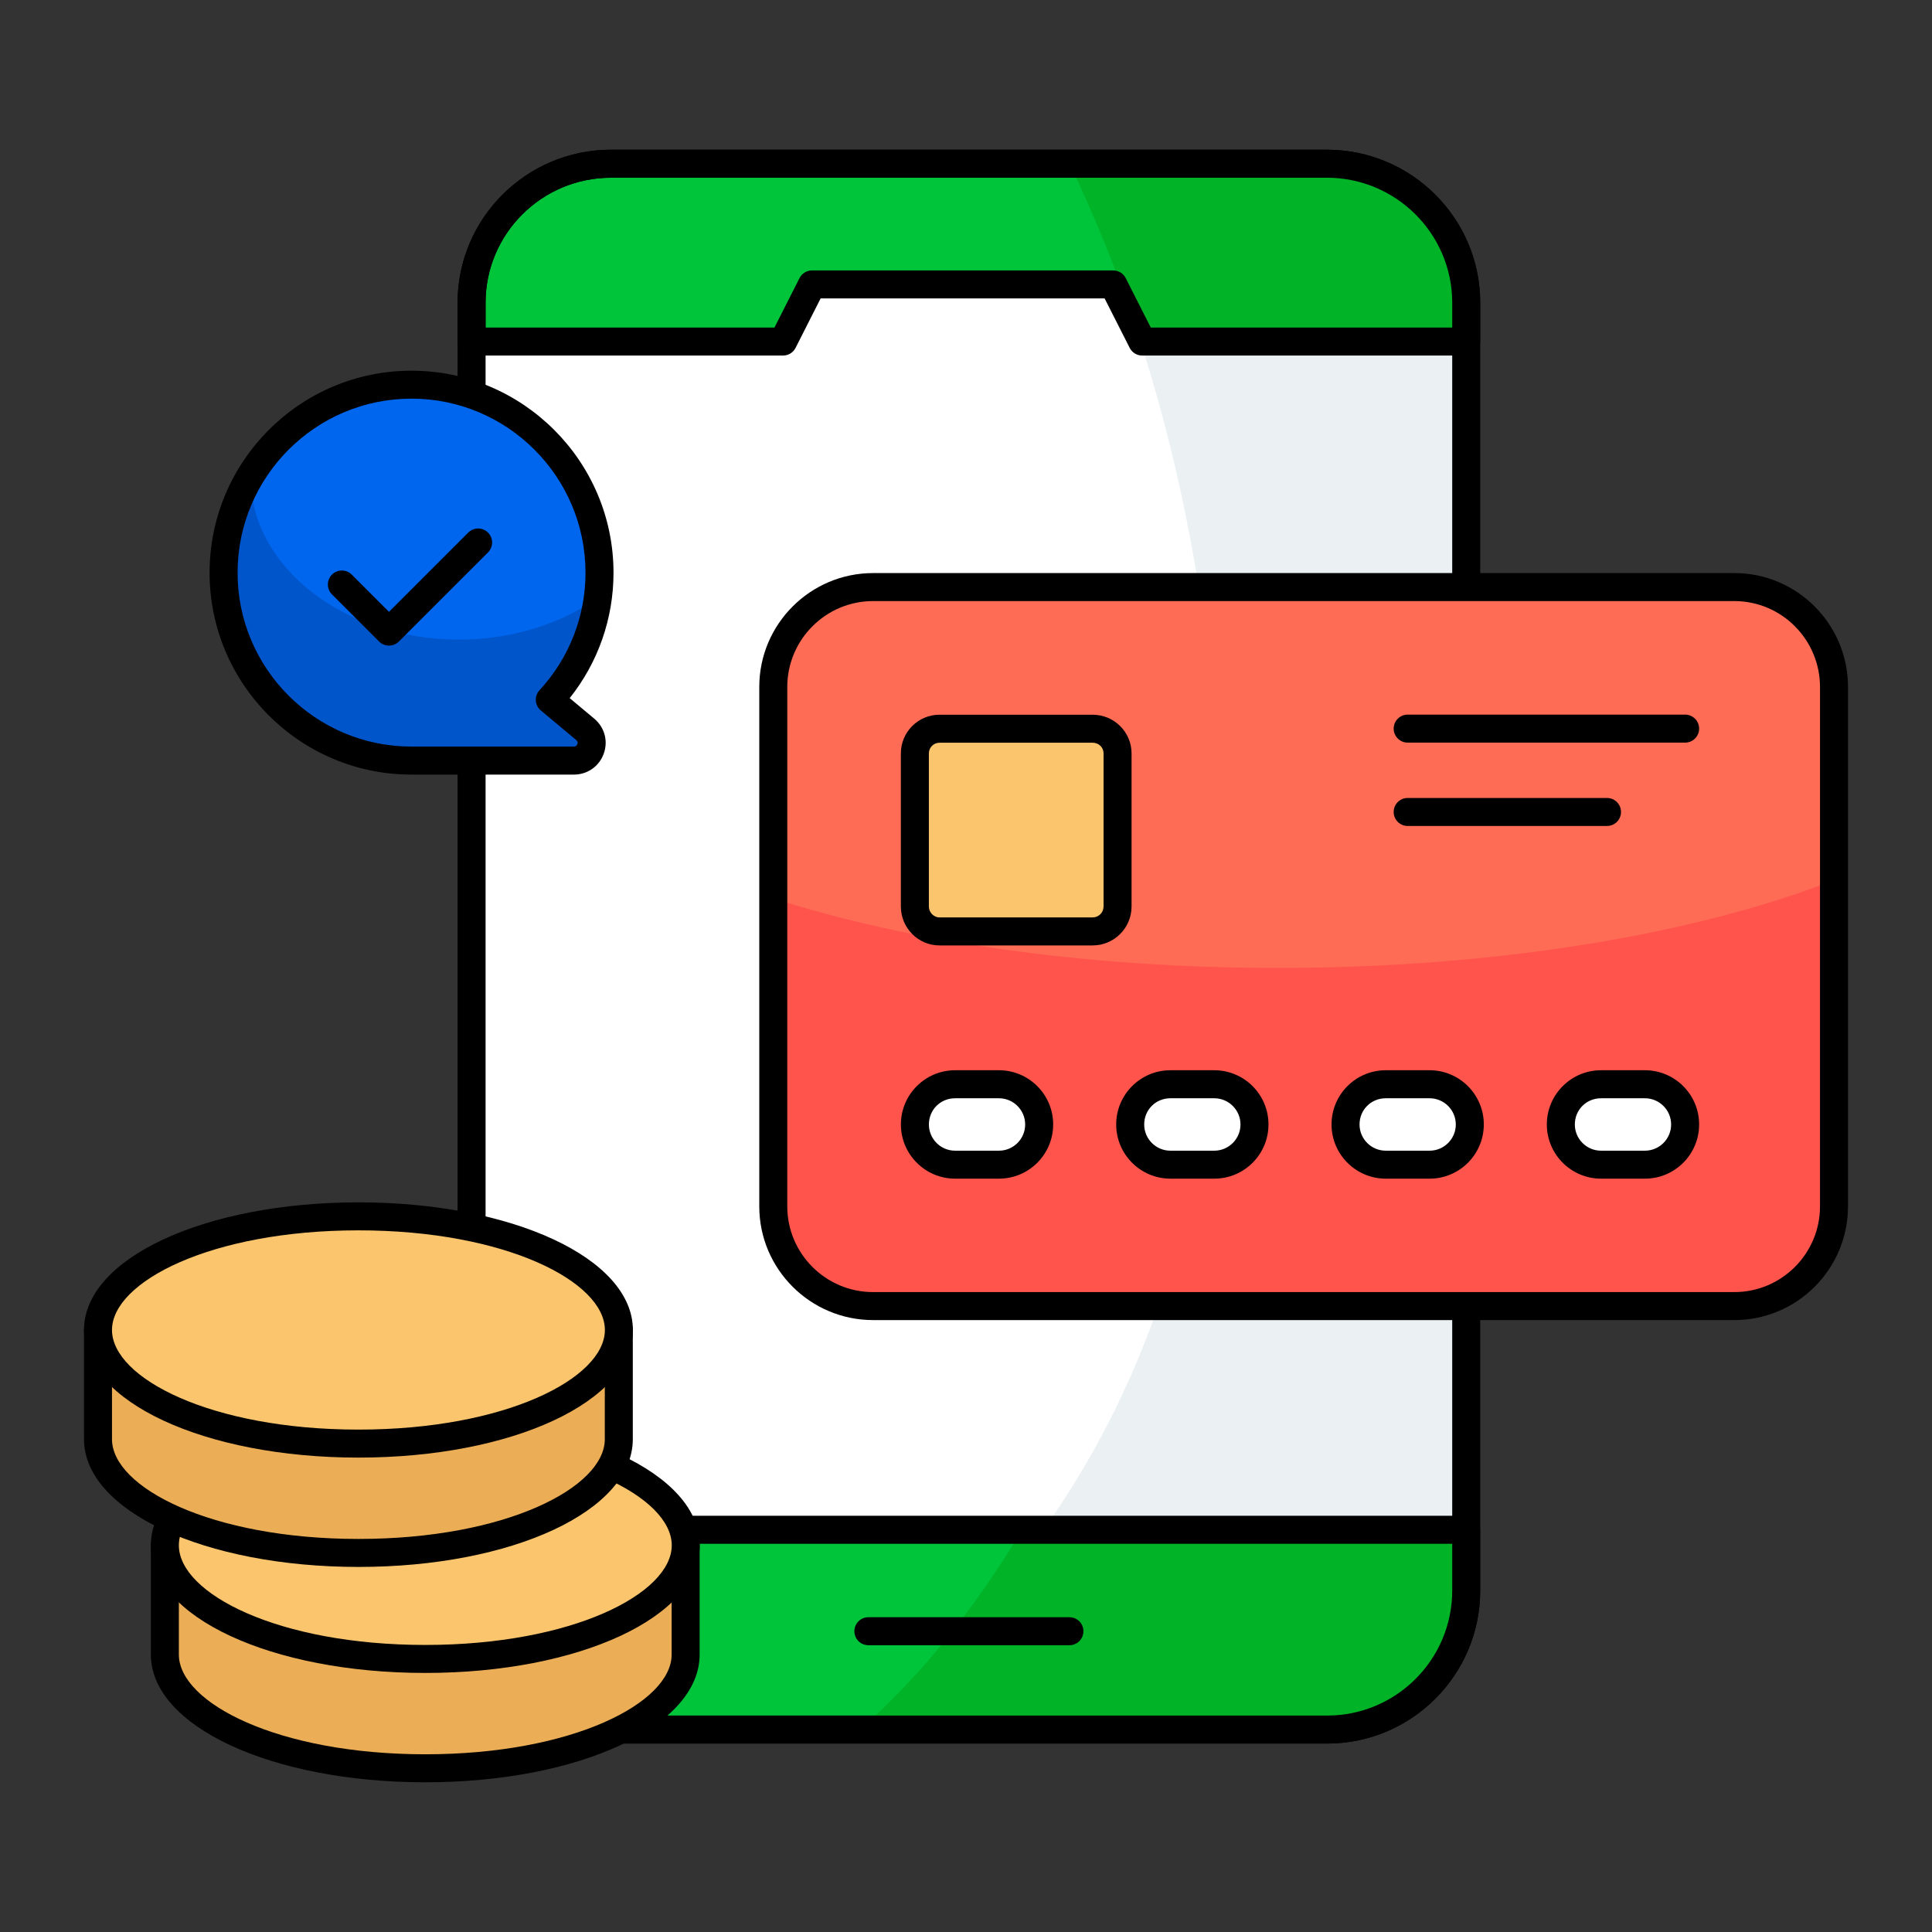
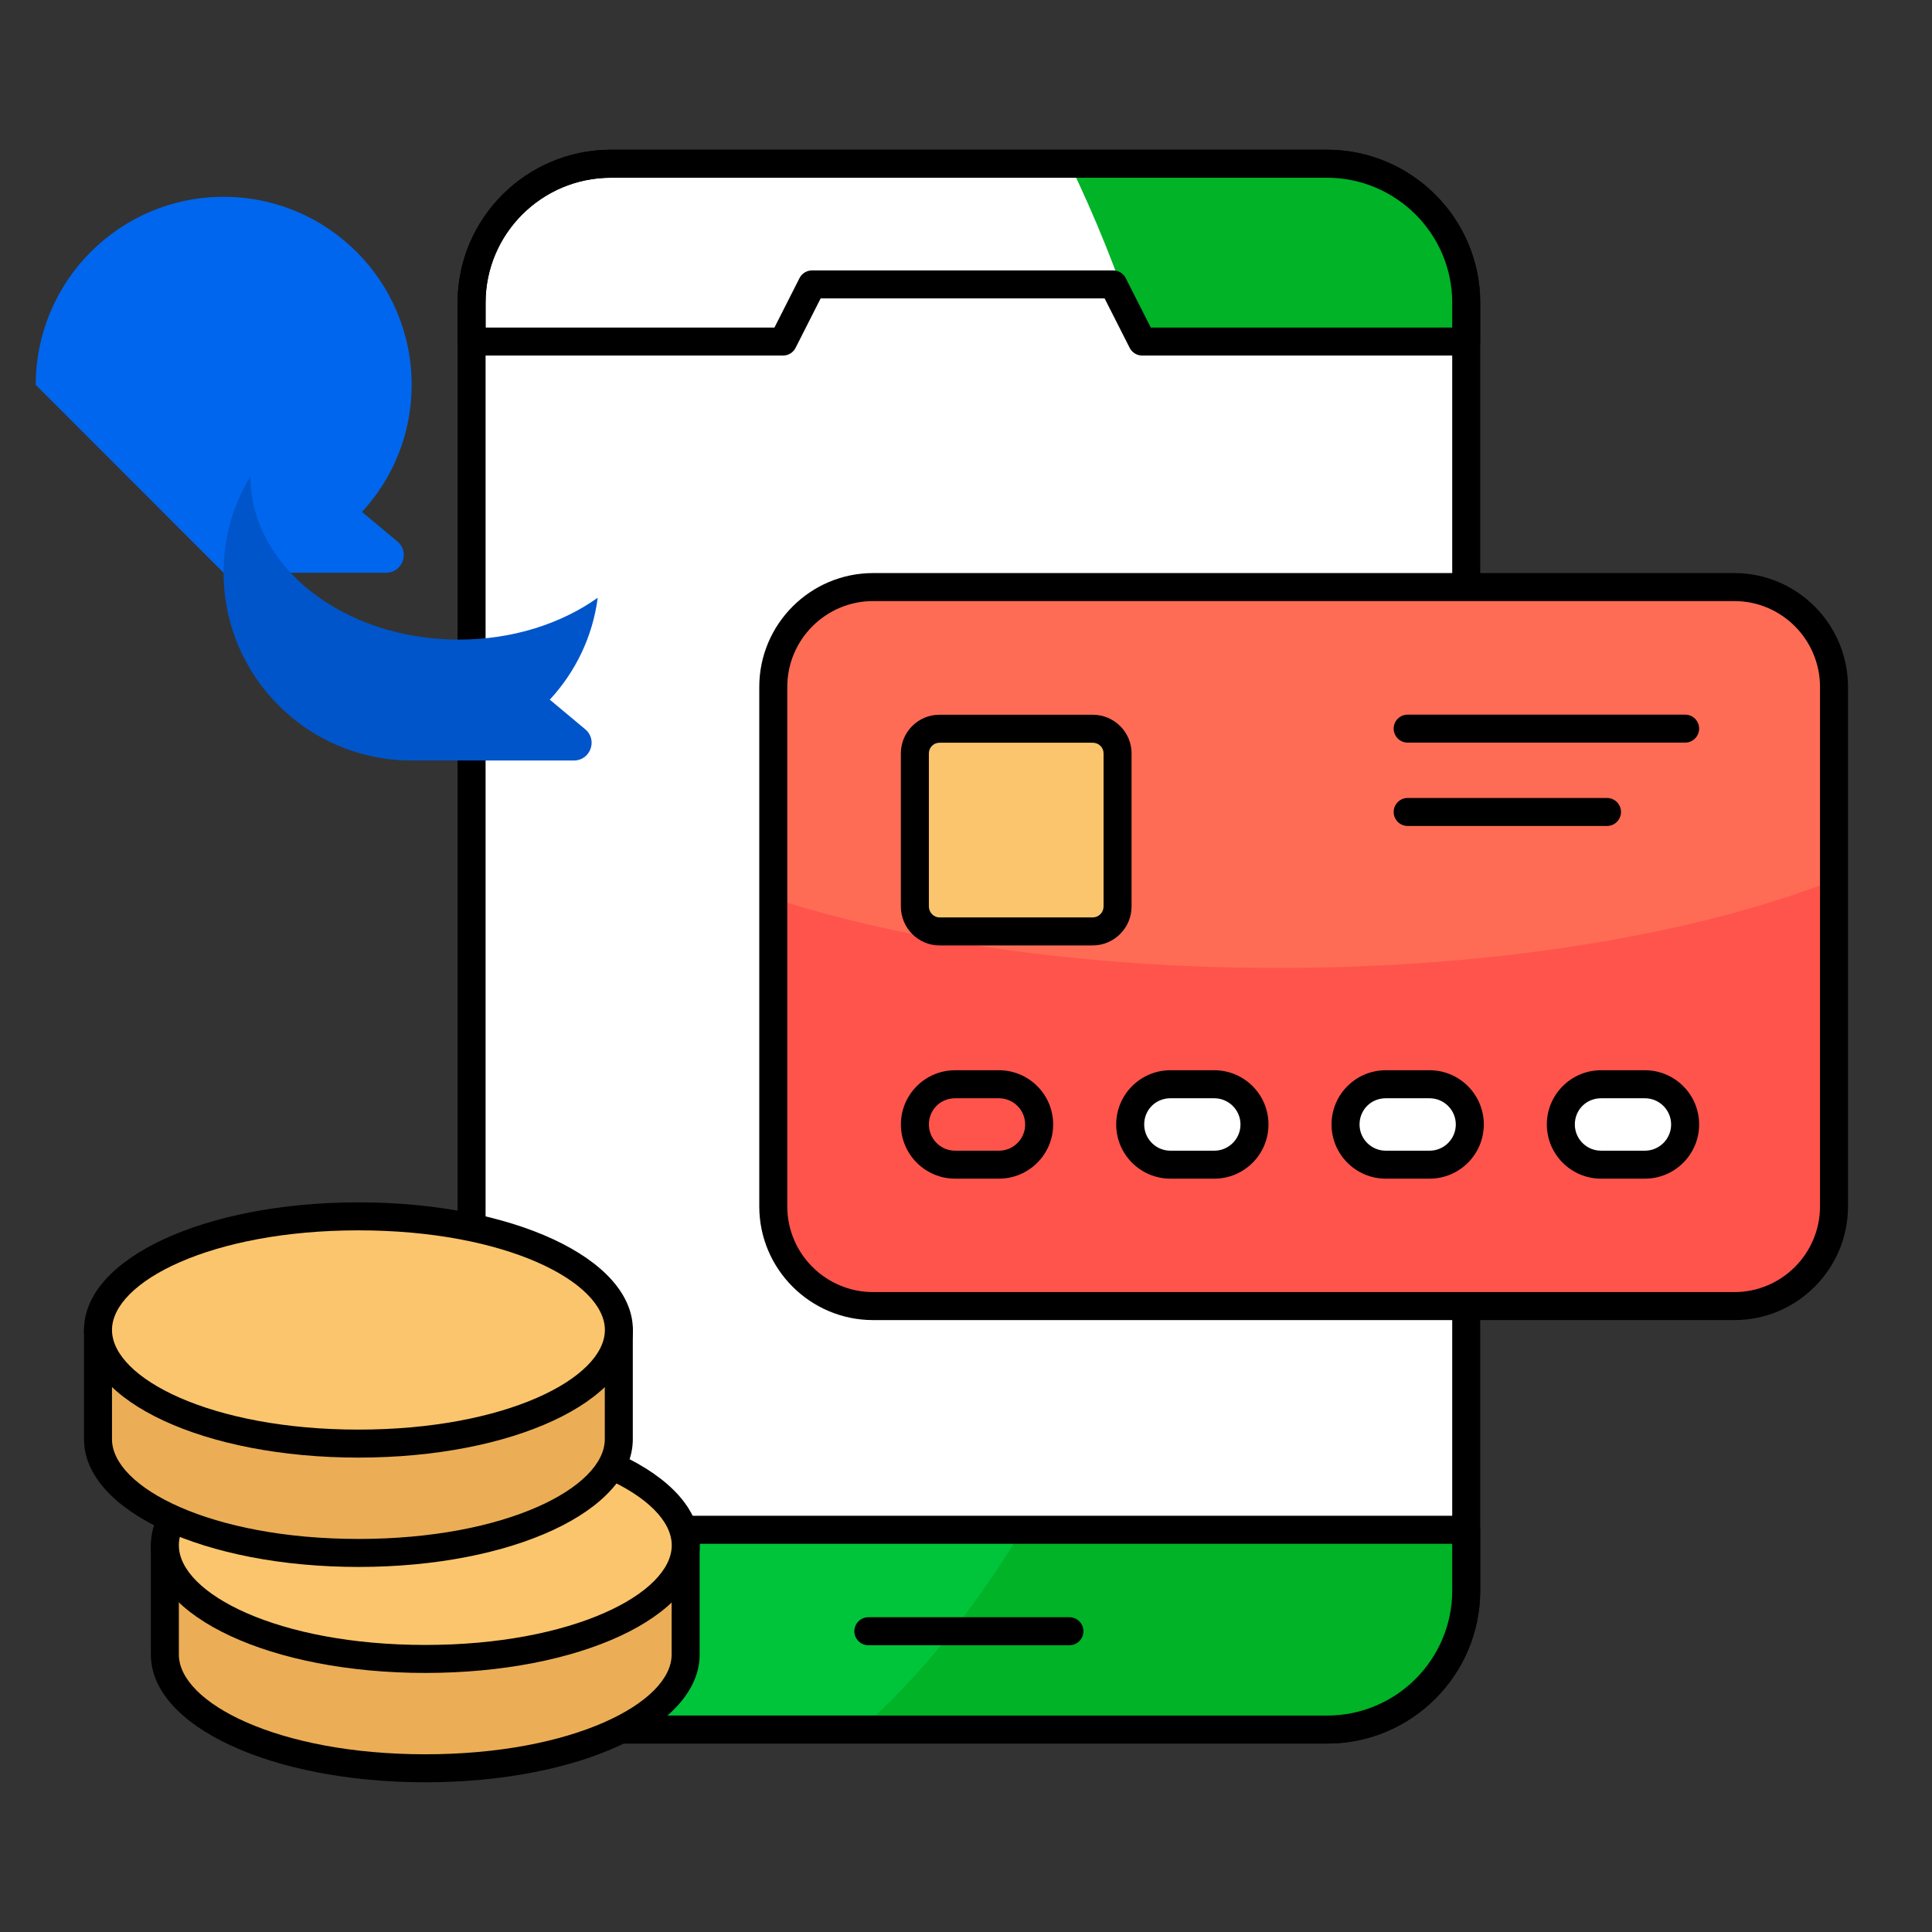
<svg xmlns="http://www.w3.org/2000/svg" id="Layer_1" enable-background="new 0 0 69 69" viewBox="0 0 69 69">
  <rect x="0" y="0" width="69" height="69" fill="#333333" stroke="none" />
  <g>
    <g>
      <g>
        <path d="m21.807 61.77h25.595c2.747 0 4.964-2.23 4.964-4.964v-45.994c0-2.747-2.23-4.964-4.977-4.964h-25.568c-2.747 0-4.978 2.23-4.978 4.964v45.994c0 2.734 2.217 4.964 4.964 4.964z" fill="#fff" />
      </g>
      <g>
-         <path d="m30.715 61.77h16.687c2.747 0 4.964-2.23 4.964-4.964v-45.994c0-2.747-2.23-4.964-4.977-4.964h-9.193c3.386 6.977 5.426 15.857 5.426 25.554 0 15.545-5.236 23.609-12.906 30.368z" fill="#ebf0f2" />
-       </g>
+         </g>
      <g>
        <path d="m21.807 61.77h25.595c2.747 0 4.964-2.23 4.964-4.964v-2.176h-35.523v2.176c0 2.734 2.217 4.964 4.964 4.964z" fill="#00c53b" />
      </g>
      <g>
-         <path d="m29.001 10.159h10.757l.83 1.632.204.408h11.573v-1.387c0-2.747-2.23-4.964-4.977-4.964h-25.568c-2.747 0-4.978 2.23-4.978 4.964v1.387h11.125z" fill="#00c53b" />
-       </g>
+         </g>
      <g>
        <path d="m47.401 62.27h-25.595c-3.013 0-5.464-2.451-5.464-5.464v-45.995c0-3.013 2.457-5.464 5.478-5.464h25.567c3.021 0 5.478 2.451 5.478 5.464v45.995c0 3.013-2.451 5.464-5.464 5.464zm-25.581-55.922c-2.469 0-4.478 2.002-4.478 4.464v45.995c0 2.461 2.003 4.464 4.464 4.464h25.595c2.461 0 4.464-2.002 4.464-4.464v-45.995c0-2.461-2.009-4.464-4.478-4.464z" />
      </g>
      <g>
        <path d="m30.715 61.77h16.687c2.747 0 4.964-2.23 4.964-4.964v-2.176h-15.857c-1.7 2.829-3.645 5.249-5.794 7.14z" fill="#00b327" />
      </g>
      <g>
        <path d="m47.401 62.27h-25.595c-3.013 0-5.464-2.451-5.464-5.464v-2.171c0-.276.224-.5.5-.5h35.522c.276 0 .5.224.5.5v2.171c0 3.013-2.451 5.464-5.464 5.464zm-30.059-7.135v1.671c0 2.461 2.003 4.464 4.464 4.464h25.595c2.461 0 4.464-2.002 4.464-4.464v-1.671z" />
      </g>
      <g>
        <path d="m40.792 12.199h11.573v-1.387c0-2.747-2.23-4.964-4.977-4.964h-9.193c.898 1.85 1.7 3.835 2.394 5.943z" fill="#00b327" />
      </g>
      <g>
        <path d="m52.365 12.698h-11.573c-.188 0-.361-.106-.446-.274l-.895-1.766h-10.143l-.895 1.766c-.085.168-.258.274-.446.274h-11.125c-.276 0-.5-.224-.5-.5v-1.387c0-3.013 2.457-5.464 5.478-5.464h25.567c3.021 0 5.478 2.451 5.478 5.464v1.387c-0.0.276-.224.5-.5.5zm-11.266-1h10.766v-.887c0-2.461-2.009-4.464-4.478-4.464h-25.567c-2.469 0-4.478 2.002-4.478 4.464v.887h10.317l.895-1.766c.085-.168.258-.274.446-.274h10.758c.188 0 .361.106.446.274z" />
      </g>
      <g>
        <path d="m38.194 58.758h-7.181c-.276 0-.5-.224-.5-.5s.224-.5.5-.5h7.181c.276 0 .5.224.5.5s-.224.5-.5.5z" />
      </g>
    </g>
    <g>
      <g>
        <g>
          <path d="m65.5 24.534v18.552c0 1.963-1.59 3.56-3.56 3.56h-30.756c-1.97 0-3.567-1.597-3.567-3.56v-18.552c0-1.97 1.597-3.567 3.567-3.567h30.756c1.97 0 3.56 1.597 3.56 3.567z" fill="#ff6c55" />
        </g>
      </g>
      <g>
        <g>
          <path d="m65.5 31.435v11.646c0 1.971-1.587 3.569-3.559 3.569h-30.753c-1.971 0-3.569-1.597-3.569-3.569v-10.999c4.782 1.547 11.1 2.487 18.015 2.487 7.865 0 14.932-1.213 19.865-3.134z" fill="#ff544c" />
        </g>
      </g>
      <g>
        <g>
          <path d="m61.94 47.146h-30.757c-2.242 0-4.066-1.821-4.066-4.06v-18.552c0-2.243 1.824-4.067 4.066-4.067h30.757c2.238 0 4.06 1.824 4.06 4.067v18.552c0 2.239-1.821 4.06-4.06 4.06zm-30.757-25.679c-1.69 0-3.066 1.376-3.066 3.067v18.552c0 1.688 1.376 3.06 3.066 3.06h30.757c1.688 0 3.06-1.373 3.06-3.06v-18.552c0-1.691-1.372-3.067-3.06-3.067z" />
        </g>
      </g>
      <g>
        <path d="m39.913 26.906v5.469c0 .485-.394.89-.89.89h-5.469c-.485 0-.88-.404-.88-.89v-5.469c0-.485.394-.88.88-.88h5.469c.495 0 .89.394.89.88z" fill="#fbc56d" />
        <path d="m39.023 33.765h-5.47c-.761 0-1.379-.624-1.379-1.39v-5.469c0-.761.618-1.38 1.379-1.38h5.47c.767 0 1.39.619 1.39 1.38v5.469c0 .766-.623 1.39-1.39 1.39zm-5.47-7.239c-.209 0-.379.17-.379.38v5.469c0 .211.174.39.379.39h5.47c.215 0 .39-.175.39-.39v-5.469c0-.213-.171-.38-.39-.38z" />
      </g>
      <g>
        <g>
-           <path d="m37.113 40.16c0 .789-.647 1.436-1.436 1.436h-1.567c-.799 0-1.436-.647-1.436-1.436 0-.799.637-1.436 1.436-1.436h1.567c.789-0 1.436.637 1.436 1.436z" fill="#fff" />
          <path d="m35.677 42.095h-1.566c-1.067 0-1.936-.868-1.936-1.936s.868-1.936 1.936-1.936h1.566c1.067 0 1.936.868 1.936 1.936s-.868 1.936-1.936 1.936zm-1.566-2.871c-.524 0-.936.411-.936.936 0 .516.42.936.936.936h1.566c.516 0 .936-.42.936-.936s-.42-.936-.936-.936z" />
        </g>
        <g>
          <path d="m44.803 40.16c0 .789-.647 1.436-1.436 1.436h-1.567c-.799 0-1.436-.647-1.436-1.436 0-.799.637-1.436 1.436-1.436h1.567c.789-0 1.436.637 1.436 1.436z" fill="#fff" />
          <path d="m43.367 42.095h-1.567c-1.067 0-1.936-.868-1.936-1.936s.868-1.936 1.936-1.936h1.567c1.067 0 1.936.868 1.936 1.936s-.868 1.936-1.936 1.936zm-1.567-2.871c-.524 0-.936.411-.936.936 0 .516.42.936.936.936h1.567c.516 0 .936-.42.936-.936s-.42-.936-.936-.936z" />
        </g>
        <g>
          <path d="m52.493 40.16c0 .789-.647 1.436-1.436 1.436h-1.567c-.799 0-1.436-.647-1.436-1.436 0-.799.637-1.436 1.436-1.436h1.567c.789-0 1.436.637 1.436 1.436z" fill="#fff" />
          <path d="m51.057 42.095h-1.566c-1.067 0-1.936-.868-1.936-1.936s.868-1.936 1.936-1.936h1.566c1.067 0 1.936.868 1.936 1.936s-.868 1.936-1.936 1.936zm-1.566-2.871c-.524 0-.936.411-.936.936 0 .516.42.936.936.936h1.566c.516 0 .936-.42.936-.936s-.42-.936-.936-.936z" />
        </g>
        <g>
          <path d="m60.183 40.16c0 .789-.647 1.436-1.436 1.436h-1.567c-.799 0-1.436-.647-1.436-1.436 0-.799.637-1.436 1.436-1.436h1.567c.789-0 1.436.637 1.436 1.436z" fill="#fff" />
          <path d="m58.747 42.095h-1.567c-1.067 0-1.936-.868-1.936-1.936s.868-1.936 1.936-1.936h1.567c1.067 0 1.936.868 1.936 1.936s-.868 1.936-1.936 1.936zm-1.567-2.871c-.524 0-.936.411-.936.936 0 .516.42.936.936.936h1.567c.516 0 .936-.42.936-.936s-.42-.936-.936-.936z" />
        </g>
      </g>
      <g>
        <path d="m60.183 26.522h-9.909c-.276 0-.5-.224-.5-.5s.224-.5.5-.5h9.909c.276 0 .5.224.5.5s-.224.5-.5.5z" />
      </g>
      <g>
        <path d="m57.393 29.499h-7.119c-.276 0-.5-.224-.5-.5s.224-.5.5-.5h7.119c.276 0 .5.224.5.5s-.224.5-.5.5z" />
      </g>
    </g>
    <g>
      <g>
        <g>
          <g>
            <g>
-               <path d="m7.985 20.455c0 3.703 3.006 6.708 6.708 6.708h5.803c.588 0 .86-.733.407-1.114l-1.267-1.059c1.105-1.195 1.774-2.788 1.774-4.536 0-3.712-3.006-6.717-6.717-6.717-3.703 0-6.708 3.006-6.708 6.717z" fill="#0066ed" />
+               <path d="m7.985 20.455h5.803c.588 0 .86-.733.407-1.114l-1.267-1.059c1.105-1.195 1.774-2.788 1.774-4.536 0-3.712-3.006-6.717-6.717-6.717-3.703 0-6.708 3.006-6.708 6.717z" fill="#0066ed" />
            </g>
            <g>
              <path d="m7.985 20.453c0 3.703 3.006 6.708 6.708 6.708h5.803c.588 0 .86-.733.407-1.114l-1.267-1.059c.914-.987 1.53-2.245 1.711-3.639-1.313.932-3.051 1.494-4.961 1.494-4.11 0-7.442-2.607-7.442-5.83-.616 1.005-.96 2.182-.96 3.44z" fill="#0055ca" />
            </g>
            <g>
-               <path d="m20.496 27.664h-5.803c-3.975 0-7.208-3.234-7.208-7.208 0-3.979 3.233-7.217 7.208-7.217 3.979 0 7.218 3.238 7.218 7.217 0 1.637-.553 3.208-1.565 4.477l.878.734c.369.31.502.801.337 1.252-.164.453-.582.745-1.064.745zm-5.803-13.426c-3.423 0-6.208 2.789-6.208 6.217 0 3.423 2.785 6.208 6.208 6.208h5.803c.077 0 .11-.047.125-.087.021-.057.008-.105-.039-.144l-1.266-1.058c-.105-.088-.17-.215-.179-.352-.009-.137.039-.271.132-.372 1.059-1.145 1.642-2.635 1.642-4.196-0-3.428-2.789-6.217-6.218-6.217z" />
-             </g>
+               </g>
          </g>
        </g>
      </g>
      <g>
-         <path d="m13.893 23.058c-.128 0-.256-.049-.354-.146l-1.683-1.683c-.195-.195-.195-.512 0-.707s.512-.195.707 0l1.329 1.329 2.83-2.83c.195-.195.512-.195.707 0s.195.512 0 .707l-3.184 3.183c-.098.098-.226.146-.354.146z" />
-       </g>
+         </g>
    </g>
    <g>
      <g>
        <path d="m24.488 55.193v3.899c0 2.242-4.164 4.061-9.295 4.061-5.14 0-9.304-1.82-9.304-4.061v-3.899z" fill="#ebae56" />
        <path d="m15.192 63.653c-5.497 0-9.804-2.003-9.804-4.561v-3.899c0-.276.224-.5.5-.5h18.599c.276 0 .5.224.5.5v3.899c0 2.558-4.303 4.561-9.795 4.561zm-8.804-7.96v3.399c0 1.72 3.537 3.561 8.804 3.561 5.261 0 8.795-1.841 8.795-3.561v-3.399z" />
      </g>
      <g>
        <ellipse cx="15.19" cy="55.19" fill="#fbc56d" rx="9.301" ry="4.058" />
        <path d="m15.189 59.748c-5.496 0-9.801-2.002-9.801-4.558s4.305-4.559 9.801-4.559 9.802 2.002 9.802 4.559-4.306 4.558-9.802 4.558zm0-8.117c-5.265 0-8.801 1.84-8.801 3.559 0 1.718 3.536 3.558 8.801 3.558s8.802-1.84 8.802-3.558c0-1.719-3.537-3.559-8.802-3.559z" />
      </g>
    </g>
    <g>
      <g>
        <path d="m22.1 47.502v3.899c0 2.242-4.164 4.061-9.295 4.061-5.14 0-9.304-1.82-9.304-4.061v-3.899z" fill="#ebae56" />
        <path d="m12.805 55.962c-5.498 0-9.805-2.003-9.805-4.562v-3.898c0-.276.224-.5.5-.5h18.6c.276 0 .5.224.5.5v3.898c0 2.558-4.303 4.562-9.795 4.562zm-8.805-7.96v3.398c0 1.72 3.538 3.562 8.805 3.562 5.261 0 8.795-1.841 8.795-3.562v-3.398z" />
      </g>
      <g>
        <ellipse cx="12.801" cy="47.499" fill="#fbc56d" rx="9.301" ry="4.058" />
        <path d="m12.802 52.057c-5.496 0-9.802-2.002-9.802-4.558s4.306-4.558 9.802-4.558 9.801 2.002 9.801 4.558-4.305 4.558-9.801 4.558zm0-8.116c-5.265 0-8.802 1.84-8.802 3.558s3.537 3.558 8.802 3.558 8.801-1.84 8.801-3.558-3.536-3.558-8.801-3.558z" />
      </g>
    </g>
  </g>
</svg>